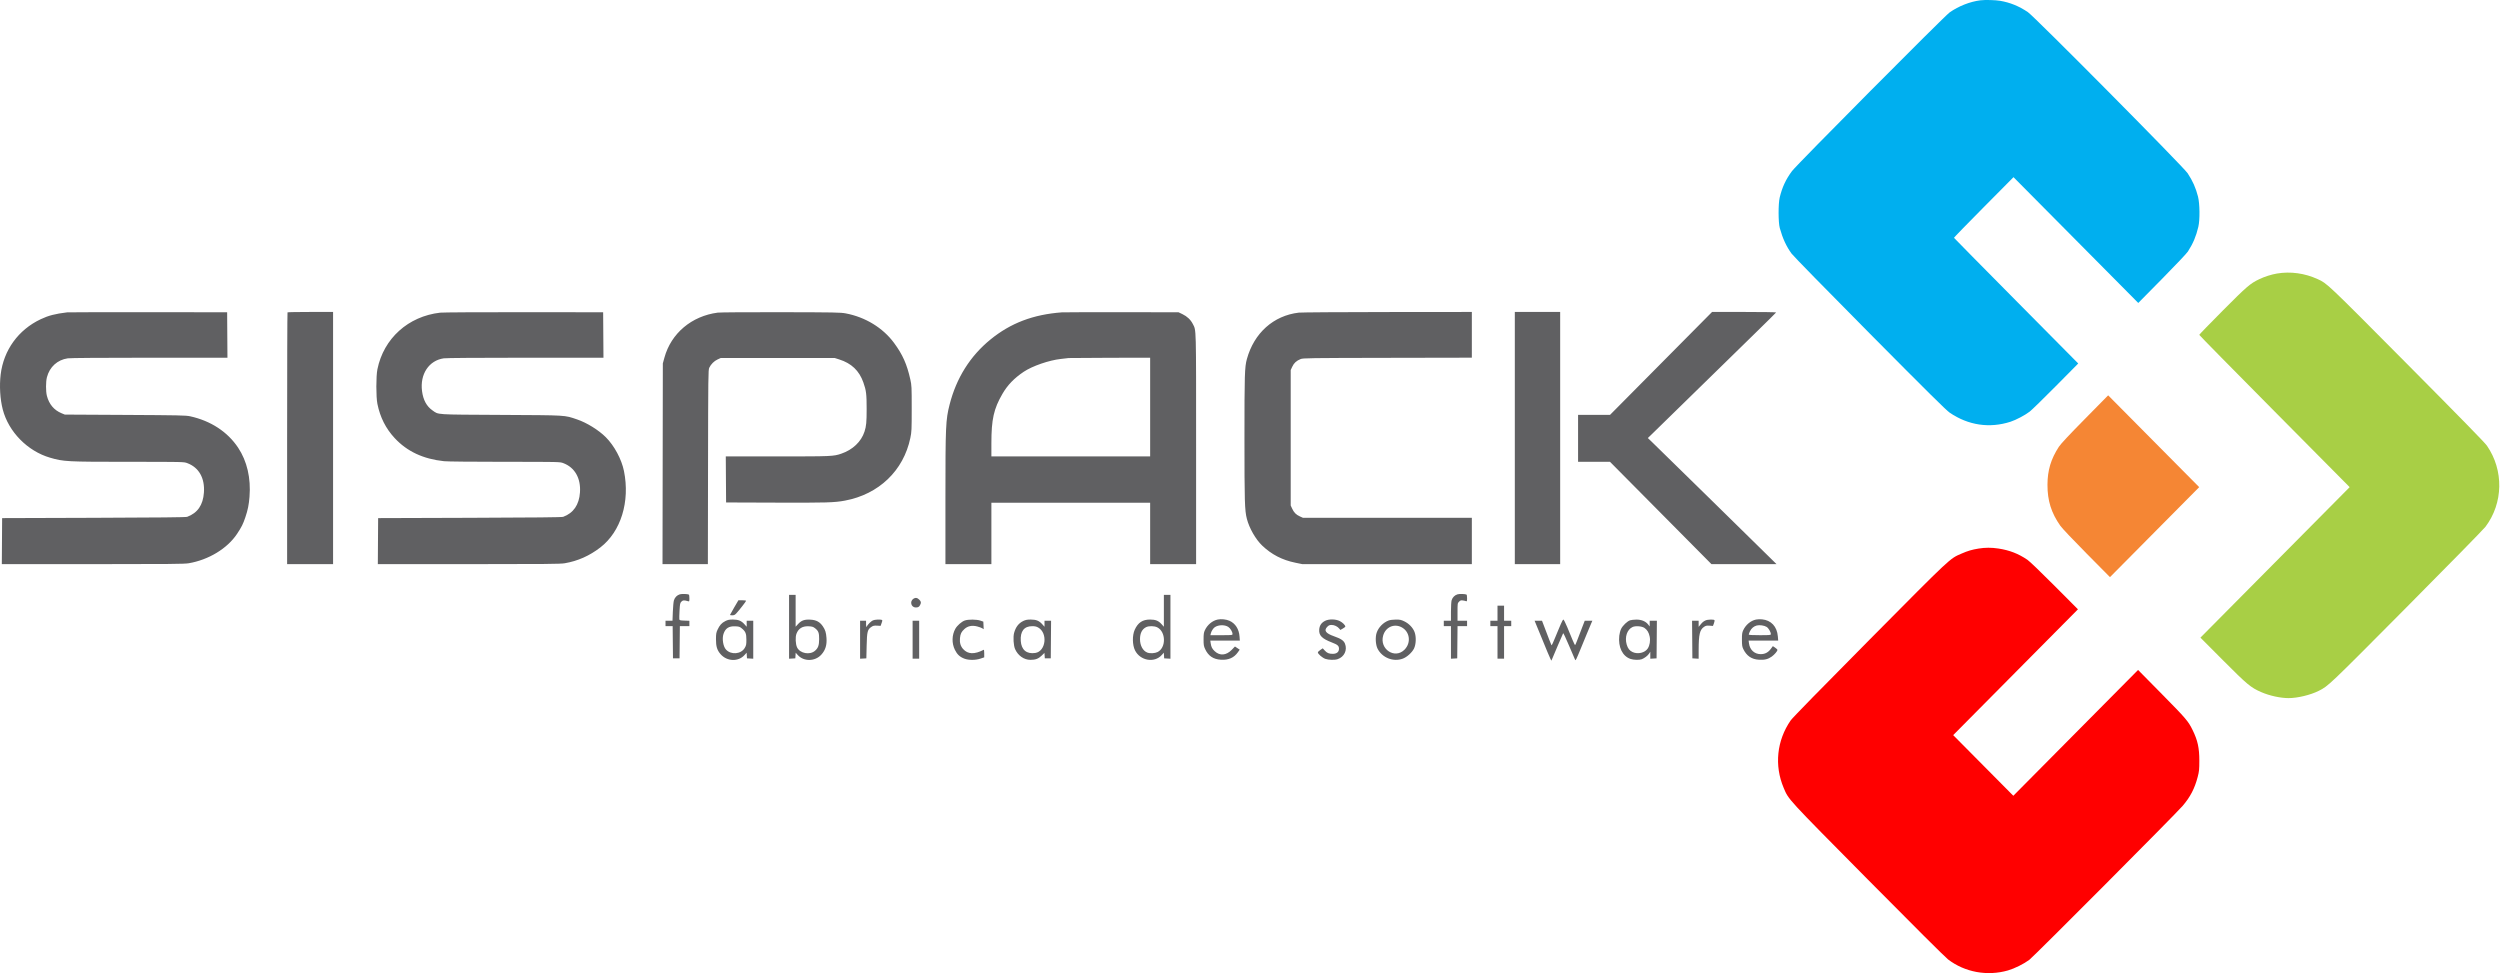
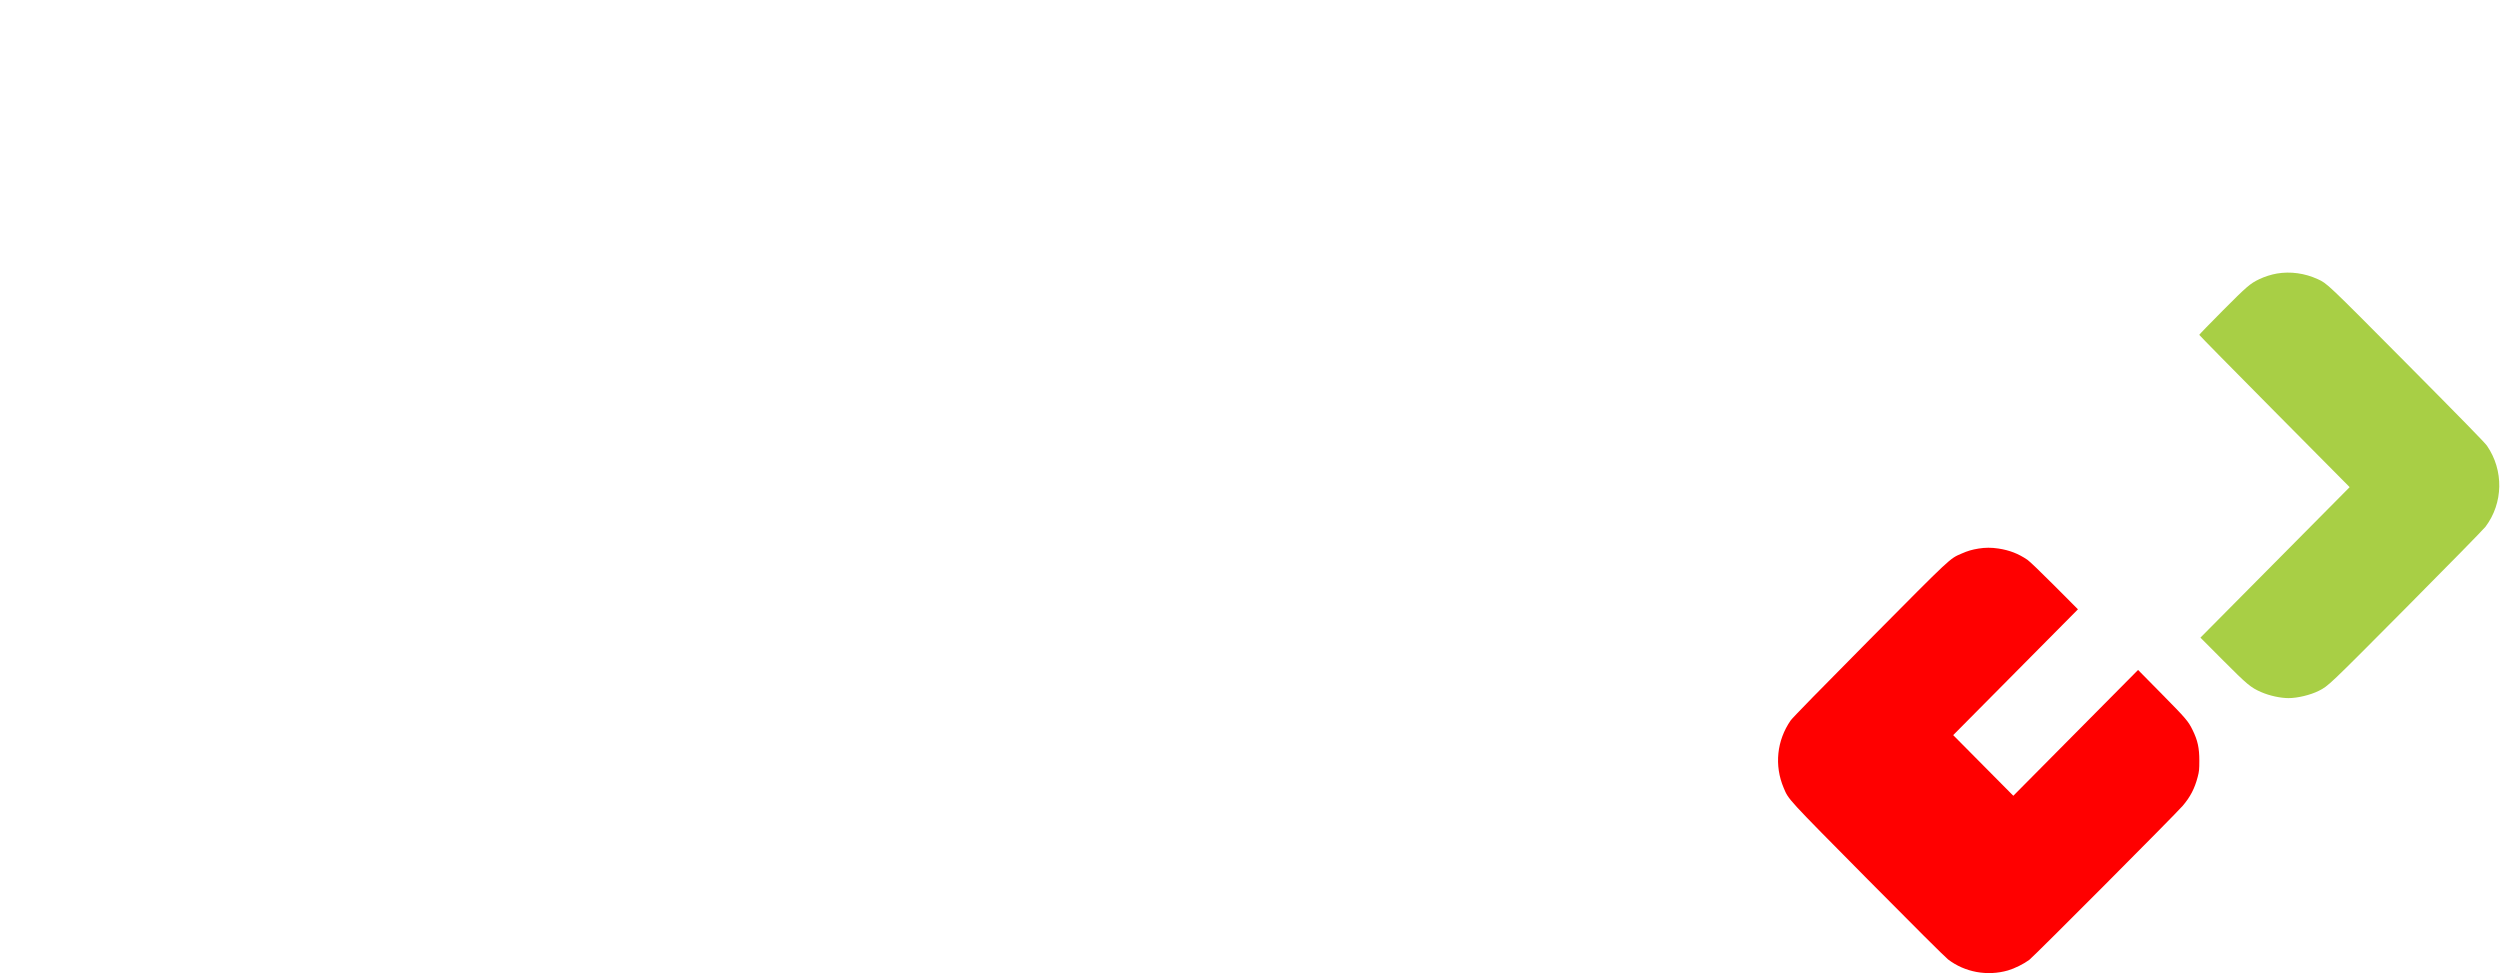
<svg xmlns="http://www.w3.org/2000/svg" width="2851" height="1110" viewBox="0 0 2851 1110" fill="none">
-   <path fill-rule="evenodd" clip-rule="evenodd" d="M76.619 356.207C62.906 357.86 55.334 359.823 46.41 364.041C20.882 376.105 4.146 399.229 0.755 427.126C-0.813 440.023 0.098 455.169 3.151 466.956C9.749 492.429 31.34 514.434 57.111 521.95C72.575 526.46 76.164 526.648 146.869 526.662C209.376 526.673 209.648 526.68 213.571 528.147C226.857 533.119 233.694 545.196 232.553 561.68C231.565 575.949 225.331 584.993 213.445 589.397C211.981 589.94 181.139 590.261 106.907 590.507L2.43 590.853L2.252 617.108L2.073 643.363L105.708 643.351C192.616 643.341 210.276 643.18 215.128 642.353C237.931 638.466 259.26 625.515 270.32 608.841C275.508 601.02 277.153 597.735 279.78 589.955C282.642 581.481 283.791 575.812 284.539 566.485C286.238 545.285 281.75 525.916 271.591 510.594C259.575 492.473 240.327 479.876 216.776 474.721C211.948 473.665 204.196 473.502 142.641 473.166L73.897 472.79L70.153 471.247C61.62 467.731 55.952 460.982 53.474 451.388C52.153 446.274 52.167 435.42 53.5 430.257C56.553 418.436 65.487 410.319 77.3 408.633C80.246 408.212 115.891 407.947 170.725 407.939L259.385 407.925L259.207 382.013L259.029 356.101L168.845 356.031C119.244 355.993 77.742 356.072 76.619 356.207ZM327.887 356.216C327.637 356.467 327.433 421.178 327.433 500.018V643.363H353.637H379.841V499.56V355.758H354.091C339.928 355.758 328.136 355.964 327.887 356.216ZM502.015 356.555C465.548 360.707 437.514 385.981 430.397 421.12C428.777 429.124 428.777 452.621 430.397 460.625C433.488 475.888 439.932 488.655 450.051 499.564C464.201 514.818 482.626 523.445 506.439 525.965C510.236 526.367 538.814 526.654 575.668 526.662C638.175 526.673 638.448 526.68 642.37 528.147C655.497 533.059 662.537 545.423 661.401 561.568C660.404 575.726 653.989 585.046 642.245 589.397C640.781 589.94 609.939 590.261 535.707 590.507L431.229 590.853L431.051 617.108L430.873 643.363L534.507 643.351C621.415 643.341 639.076 643.18 643.927 642.353C658.879 639.805 672.23 633.879 684.683 624.264C708.074 606.203 718.614 572.079 711.579 537.19C708.876 523.789 700.525 508.245 690.822 498.556C682.675 490.421 669.109 482.023 658.127 478.317C643.33 473.324 647.684 473.583 571.44 473.157C494.92 472.729 500.532 473.1 493.167 467.989C486.519 463.376 482.601 456.13 481.289 446.021C478.778 426.682 489.151 411.052 506.099 408.633C509.045 408.212 544.69 407.947 599.524 407.939L688.185 407.925L688.007 382.013L687.828 356.101L597.644 356.018C547.807 355.972 505.024 356.212 502.015 356.555ZM818.51 356.52C788.65 360.438 765.294 380.162 757.693 407.878L755.892 414.446L755.71 528.904L755.528 643.363H781.391H807.256L807.437 532.68C807.61 428.38 807.689 421.847 808.826 419.407C810.687 415.413 814.418 411.685 818.345 409.895L821.913 408.268H886.914H951.914L956.995 409.877C971.007 414.315 979.795 422.664 984.549 436.057C987.819 445.272 988.328 449.341 988.328 466.281C988.328 481.513 987.905 486 985.88 492.216C982.137 503.703 972.427 512.939 959.439 517.364C950.45 520.427 948.857 520.496 886.735 520.496H827.682L827.861 546.751L828.039 573.006L885.212 573.207C942.743 573.409 951.56 573.149 963.586 570.898C1002.25 563.663 1030.38 536.729 1038.14 499.519C1039.61 492.444 1039.71 490.5 1039.71 465.926C1039.72 441.048 1039.64 439.511 1038.12 432.668C1034.25 415.289 1029.35 404.32 1019.52 391.001C1006.85 373.849 986.859 361.638 964.506 357.394C958.603 356.272 952.175 356.154 890.657 356.03C853.171 355.955 821.16 356.172 818.51 356.52ZM1210.9 356.209C1178.15 358.68 1152.58 368.406 1129.53 387.166C1106.38 406.002 1090.58 431.18 1082.9 461.465C1078.47 478.943 1078.18 485.554 1078.17 569.059L1078.17 643.363H1104.38H1130.58V608.356V573.349H1221.1H1311.63V608.356V643.363H1337.83H1364.04V512.06C1364.04 369.09 1364.26 377.371 1360.28 369.451C1357.87 364.661 1353.81 360.807 1348.49 358.264L1343.96 356.101L1278.96 356.039C1243.21 356.006 1212.58 356.082 1210.9 356.209ZM1481.19 356.524C1452.33 359.9 1430.18 379.681 1421.96 409.418C1419.43 418.57 1419.17 427.107 1419.18 499.904C1419.18 572.222 1419.47 582.005 1421.9 591.563C1424.59 602.189 1431.95 615.085 1439.33 622.117C1450.09 632.363 1462.2 638.635 1477.12 641.695L1485.26 643.363H1581.88H1678.49V616.936V590.509H1582.2H1485.91L1482.32 588.882C1478 586.926 1475.58 584.462 1473.49 579.87L1471.92 576.438V499.217V421.996L1473.71 418.148C1475.66 413.952 1478.47 411.387 1483.2 409.483C1486.02 408.344 1492.23 408.256 1582.35 408.081L1678.49 407.893V381.826V355.758L1582.35 355.847C1529.47 355.896 1483.95 356.201 1481.19 356.524ZM1727.5 499.56V643.363H1753.36H1779.22V499.56V355.758H1753.36H1727.5V499.56ZM1894.25 414.446L1836.06 473.134H1817.85H1799.64V499.904V526.674H1817.85H1836.06L1893.91 585.018L1951.76 643.363L1988.86 643.352L2025.95 643.341L2017.11 634.635C1999.58 617.389 1984.2 602.284 1971.16 589.516C1963.86 582.364 1952.84 571.544 1946.66 565.471C1926.52 545.668 1887.89 507.867 1883.49 503.655L1879.19 499.54L1884.85 494.066C1897.2 482.12 1937.85 442.399 1966.06 414.72C1972.05 408.843 1987.82 393.42 2001.11 380.447C2014.4 367.474 2025.38 356.612 2025.5 356.309C2025.63 356.006 2009.24 355.758 1989.09 355.758H1952.44L1894.25 414.446ZM1311.63 464.21V520.496H1221.1H1130.58V505.522C1130.58 478.215 1133.27 466.202 1143.2 449.109C1149.03 439.09 1156.55 431.292 1167.43 423.991C1177.26 417.4 1196.4 410.787 1209.87 409.327C1213.99 408.881 1217.97 408.425 1218.72 408.314C1219.47 408.203 1240.68 408.07 1265.86 408.018L1311.63 407.925V464.21ZM775.29 677.762C772.044 678.737 769.525 681.312 768.526 684.674C768.068 686.216 767.518 692.07 767.304 697.682L766.915 707.885H762.935H758.954V710.974V714.063H763.027H767.1L767.281 732.425L767.462 750.786H771.206H774.949L775.13 732.425L775.312 714.063H780.746H786.18V711.002V707.941L780.572 707.741C775.65 707.567 774.934 707.379 774.712 706.212C774.574 705.481 774.68 701.031 774.949 696.324C775.398 688.484 775.58 687.625 777.116 686.075C778.812 684.365 780.085 684.289 784.648 685.631C786.106 686.059 786.18 685.898 786.18 682.266C786.18 680.168 785.915 678.286 785.591 678.084C784.326 677.295 777.547 677.083 775.29 677.762ZM1662.16 677.762C1658.97 678.721 1656.39 681.299 1655.45 684.49C1655.01 685.955 1654.67 691.688 1654.67 697.497V707.885H1650.58H1646.5V710.974V714.063H1650.58H1654.67V732.632V751.201L1658.24 750.993L1661.82 750.786L1662 732.425L1662.18 714.063H1667.61H1673.05V710.974V707.885H1667.6H1662.16V697.902C1662.16 688.088 1662.19 687.887 1663.91 686.149C1665.35 684.696 1666.11 684.445 1668.16 684.74C1669.54 684.937 1671.2 685.316 1671.85 685.583C1672.9 686.009 1673.05 685.613 1673.05 682.259C1673.05 680.165 1672.78 678.286 1672.46 678.084C1671.19 677.295 1664.41 677.083 1662.16 677.762ZM899.846 714.785V751.201L903.419 750.993L906.992 750.786L907.198 747.563L907.404 744.341L909.771 746.983C916.662 754.676 929.618 754.431 936.731 746.473C941.353 741.303 943.126 735.509 942.525 727.548C942.045 721.195 941.154 718.335 938.391 714.281C934.934 709.21 930.926 707.038 924.311 706.652C917.445 706.251 913.936 707.494 910.109 711.681L907.333 714.719V696.545V678.37H903.589H899.846V714.785ZM1327.28 696.562V714.754L1324.73 711.899C1321.15 707.897 1317.85 706.546 1311.59 706.528C1303.01 706.502 1297.78 709.977 1294.04 718.168C1291.13 724.561 1291.3 735.544 1294.4 741.732C1300.33 753.529 1316.48 756.317 1324.85 746.983L1327.21 744.341L1327.42 747.563L1327.62 750.786L1331.2 750.993L1334.77 751.201V714.785V678.37H1331.03H1327.28V696.562ZM1041.53 682.901C1037.21 685.948 1039.08 692.701 1044.25 692.762C1046.98 692.795 1048.17 692.136 1049.27 689.989C1050.7 687.199 1050.52 686.071 1048.28 683.808C1046.05 681.562 1043.84 681.265 1041.53 682.901ZM837.276 692.749C834.629 697.26 832.463 701.121 832.463 701.329C832.463 701.537 833.628 701.708 835.052 701.708C837.094 701.708 838.079 701.236 839.713 699.477C842.973 695.967 850.84 685.849 850.84 685.165C850.84 684.825 848.871 684.547 846.464 684.547H842.088L837.276 692.749ZM1707.76 699.305V707.885H1703.67H1699.59V710.974V714.063H1703.67H1707.76V732.596V751.129H1711.5H1715.24V732.596V714.063H1719.33H1723.41V710.974V707.885H1719.33H1715.24V699.305V690.725H1711.5H1707.76V699.305ZM1388.64 706.527C1382.54 707.813 1376.84 712.595 1373.98 718.833C1372.81 721.382 1372.55 723.283 1372.55 729.164C1372.55 735.507 1372.76 736.831 1374.33 740.206C1377.98 748.052 1383.66 751.877 1392.4 752.36C1401.06 752.84 1407.17 750.157 1411.61 743.923L1413.77 740.884L1411.06 739.075L1408.35 737.266L1404.69 741.042C1398.43 747.515 1391.07 748.115 1385.25 742.629C1382.36 739.91 1381.31 737.855 1380.7 733.788L1380.22 730.537H1397.06H1413.91L1413.57 725.904C1412.96 717.412 1408.82 710.93 1402.1 707.939C1398.35 706.27 1392.68 705.675 1388.64 706.527ZM2002.57 706.536C1996.48 707.801 1990.78 712.59 1987.91 718.833C1986.72 721.424 1986.48 723.244 1986.5 729.507C1986.52 735.89 1986.76 737.538 1988.04 740.168C1991.87 748.049 1997.51 751.872 2006.02 752.369C2012.4 752.741 2016.33 751.76 2020.54 748.742C2023.67 746.496 2026.98 742.589 2026.98 741.134C2026.98 740.692 2025.8 739.547 2024.37 738.591L2021.77 736.853L2019.44 739.993C2016.4 744.085 2012.75 745.981 2007.92 745.981C2000.84 745.981 1995.56 741.16 1994.56 733.797L1994.12 730.537H2010.99H2027.85L2027.46 725.792C2026.52 714.446 2019.84 707.275 2009.28 706.274C2007.22 706.079 2004.2 706.197 2002.57 706.536ZM827.168 708.282C823.014 710.369 820.633 713.016 818.259 718.181C816.776 721.412 816.521 722.947 816.497 728.821C816.462 737.22 817.751 741.44 821.754 746.026C829.083 754.423 842.012 754.876 849.083 746.983L851.449 744.341L851.655 747.563L851.861 750.786L855.434 750.993L859.008 751.201V729.543V707.885H855.264H851.521V711.319V714.754L848.968 711.899C845.391 707.897 842.086 706.546 835.829 706.528C831.649 706.515 830.03 706.843 827.168 708.282ZM995.475 707.488C993.37 708.439 989.758 711.989 988.438 714.406C987.82 715.538 987.685 715.086 987.668 711.832L987.647 707.885H984.244H980.841V729.543V751.201L984.414 750.993L987.988 750.786L988.328 736.371C988.711 720.142 989.278 717.907 993.773 714.879C995.739 713.555 996.863 713.314 1000.21 713.497L1004.26 713.72L1005.4 710.501C1006.39 707.714 1006.41 707.231 1005.55 706.898C1003.72 706.192 997.543 706.554 995.475 707.488ZM1100.17 707.637C1096.59 708.918 1091.56 713.34 1089.48 717.048C1085.47 724.202 1085.25 733.475 1088.93 741.007C1091.5 746.28 1094.62 749.184 1099.81 751.143C1104.75 753.008 1112.59 752.976 1118.2 751.066L1122.41 749.63V745.174C1122.41 742.724 1122.18 740.837 1121.9 740.983C1111.26 746.481 1103.77 746.214 1098.33 740.145C1095.37 736.845 1094.23 732.814 1094.76 727.602C1095.26 722.723 1096.36 720.506 1099.84 717.334C1103.64 713.872 1108.54 712.879 1114.39 714.389C1116.73 714.995 1119.36 715.959 1120.23 716.531L1121.8 717.571L1121.6 713.243L1121.39 708.915L1117.99 707.744C1113.72 706.273 1104.15 706.215 1100.17 707.637ZM1166.99 708.148C1161.69 710.678 1158.33 715.036 1156.48 721.769C1155.21 726.407 1155.81 736.185 1157.6 740.23C1160.92 747.695 1167.74 752.483 1175.08 752.495C1180.9 752.505 1184.22 751.258 1187.89 747.695L1191.09 744.577L1191.3 747.682L1191.5 750.786H1194.9H1198.3L1198.48 729.336L1198.66 707.885H1194.91H1191.16V711.319V714.754L1188.6 711.899C1185.03 707.9 1181.72 706.545 1175.5 706.535C1171.54 706.528 1169.64 706.888 1166.99 708.148ZM1511.19 707.973C1506.89 710.124 1504.72 713.355 1504.42 718.077C1504 724.714 1507.55 728.302 1518.85 732.655C1525.51 735.218 1526.98 736.529 1526.98 739.877C1526.98 743.489 1524.34 745.638 1519.91 745.638C1515.53 745.638 1513.37 744.735 1510.69 741.786L1508.47 739.347L1505.68 741.211C1504.14 742.236 1502.89 743.497 1502.89 744.013C1502.89 745.744 1508.08 750.229 1511.42 751.374C1515.22 752.68 1522.07 752.85 1525.42 751.721C1533.04 749.146 1536.72 741.391 1533.81 734.04C1532.41 730.517 1529.26 728.383 1521.39 725.626C1511.71 722.233 1509.45 719.011 1513.72 714.697C1515.31 713.096 1516.31 712.691 1518.66 712.693C1521.77 712.696 1525.37 714.46 1527.38 716.97L1528.53 718.396L1531.36 716.789C1532.92 715.906 1534.2 714.902 1534.2 714.557C1534.2 712.961 1531.14 709.898 1527.93 708.288C1523.22 705.92 1515.59 705.776 1511.19 707.973ZM1583.72 707.552C1577.35 709.912 1571.96 715.443 1569.88 721.765C1568.25 726.714 1568.76 735.343 1570.93 739.661C1576.19 750.124 1588.99 755.178 1599.85 751.08C1604.53 749.316 1610.21 744.196 1612.47 739.709C1614.87 734.954 1615.21 726.259 1613.2 720.872C1611.34 715.861 1606.79 711.109 1601.38 708.529C1597.76 706.801 1596.38 706.521 1591.71 706.561C1588.72 706.588 1585.12 707.034 1583.72 707.552ZM1779.89 711.832C1778.69 714.758 1777.15 718.412 1776.46 719.953C1775.77 721.493 1774.57 724.403 1773.78 726.418C1771.56 732.086 1769.63 736.191 1769.32 735.879C1769.09 735.642 1766.25 728.314 1759.62 710.803L1758.51 707.885H1754.28H1750.05L1752.8 714.578C1754.31 718.258 1757.08 724.977 1758.95 729.507C1760.82 734.038 1763.42 740.37 1764.73 743.579C1766.04 746.788 1767.58 750.316 1768.14 751.42L1769.17 753.427L1770.37 750.734C1771.03 749.252 1773.95 742.326 1776.88 735.342C1779.8 728.357 1782.4 722.395 1782.65 722.092C1782.9 721.789 1785.95 728.275 1789.42 736.507C1792.89 744.738 1795.98 751.935 1796.28 752.501C1796.88 753.628 1797.31 752.75 1803.13 738.602C1804.96 734.166 1807.94 726.908 1809.77 722.472C1811.59 718.035 1813.73 712.939 1814.51 711.146L1815.93 707.885H1811.58H1807.24L1803.86 716.637C1802.01 721.451 1799.63 727.644 1798.58 730.4C1797.54 733.157 1796.5 735.526 1796.27 735.665C1796.05 735.804 1794.76 733.241 1793.4 729.967C1792.04 726.694 1789.3 720.078 1787.31 715.264C1785.31 710.451 1783.32 706.513 1782.88 706.513C1782.44 706.513 1781.09 708.906 1779.89 711.832ZM1858.98 707.384C1855.77 708.419 1850.62 713.323 1848.72 717.149C1847.84 718.938 1846.89 722.45 1846.62 724.954C1845.22 737.94 1850.21 748.276 1859.4 751.435C1862.97 752.663 1869.46 752.835 1872.26 751.777C1875.33 750.613 1879.14 747.701 1880.61 745.383L1881.98 743.235L1881.99 747.218L1882 751.201L1885.57 750.993L1889.15 750.786L1889.33 729.336L1889.51 707.885H1885.41H1881.32L1881.31 711.146L1881.3 714.406L1879.49 712.09C1876.72 708.535 1871.76 706.513 1866.01 706.589C1863.38 706.624 1860.22 706.981 1858.98 707.384ZM1944.96 707.533C1942.49 708.704 1941.43 709.595 1939 712.572L1937.13 714.854V711.37V707.885H1933.38H1929.63L1929.81 729.336L1929.98 750.786L1933.56 750.993L1937.13 751.201L1937.15 741.04C1937.19 723.44 1938.42 718.206 1943.29 714.863C1945.25 713.524 1946.29 713.301 1949.55 713.53L1953.45 713.806L1954.55 710.899C1955.16 709.299 1955.45 707.658 1955.2 707.252C1954.55 706.192 1947.37 706.39 1944.96 707.533ZM1040.74 729.507V751.129H1044.48H1048.22V729.507V707.885H1044.48H1040.74V729.507ZM1400.64 714.864C1402.98 716.325 1405.56 720.564 1405.56 722.959C1405.56 724.318 1405.18 724.359 1392.95 724.359H1380.35L1380.79 722.472C1381.42 719.775 1383.54 716.439 1385.4 715.207C1389.59 712.44 1396.5 712.285 1400.64 714.864ZM2014.63 714.901C2016.87 716.298 2019.44 720.684 2019.47 723.158C2019.49 724.259 2018.44 724.359 2006.9 724.359C1997.65 724.359 1994.3 724.143 1994.3 723.547C1994.3 723.099 1994.94 721.403 1995.72 719.776C1997.28 716.53 2000.1 714.156 2003.4 713.311C2006.57 712.501 2012.01 713.272 2014.63 714.901ZM1598.06 715.161C1607.81 720.064 1609.62 732.934 1601.68 740.911C1590.64 752.006 1572.91 740.219 1577.38 724.744C1580.1 715.292 1589.58 710.9 1598.06 715.161ZM845.856 716.549C850.227 720.112 851.18 722.432 851.18 729.507C851.18 735.003 850.975 736.038 849.318 738.879C845.119 746.085 833.674 747.075 827.892 740.732C824.651 737.179 823.257 728.339 825.08 722.917C827.236 716.507 831.138 713.959 838.369 714.239C842.667 714.405 843.565 714.682 845.856 716.549ZM929.347 716.337C933.338 719.407 934.227 721.713 934.159 728.821C934.092 735.994 933.065 738.916 929.5 742.073C923.607 747.291 912.324 745.225 908.999 738.32C907.22 734.627 906.851 726.514 908.289 722.718C910.556 716.731 915.119 713.906 922.03 714.21C926.077 714.388 927.26 714.732 929.347 716.337ZM1183.99 715.629C1195.14 722 1192.73 742.811 1180.63 744.64C1170.77 746.131 1164.73 741.123 1164.09 730.933C1163.39 719.878 1167.89 714.1 1177.2 714.09C1180.19 714.087 1182.01 714.501 1183.99 715.629ZM1319.78 715.43C1329.74 720.554 1329.94 738.738 1320.09 743.589C1317.03 745.095 1311.52 745.395 1308.44 744.223C1303.38 742.298 1300.05 736.209 1300.06 728.867C1300.07 722.085 1302.41 717.495 1307.02 715.203C1310.19 713.624 1316.49 713.736 1319.78 715.43ZM1875.3 716.06C1878.49 718.264 1880.34 721.311 1881.29 725.952C1882.26 730.636 1881.37 736.093 1879.06 739.589C1875.85 744.461 1867.79 746.364 1861.87 743.65C1858.4 742.06 1856.42 739.567 1855.11 735.123C1852.6 726.569 1855.49 717.908 1861.85 715.01C1865.16 713.497 1872.42 714.064 1875.3 716.06Z" fill="#606062" />
  <path fill-rule="evenodd" clip-rule="evenodd" d="M2256.34 625.584C2248.67 626.855 2244.15 628.186 2237.09 631.256C2223.19 637.296 2226.73 633.987 2132.05 729.47C2077.65 784.325 2044.04 818.73 2042.11 821.524C2026.23 844.477 2023.28 872.944 2034.11 898.513C2039.89 912.145 2037.01 909.003 2130.35 1003.3C2181.6 1055.06 2218.35 1091.66 2221.56 1094.12C2240.68 1108.76 2266.3 1113.47 2289.89 1106.68C2297.33 1104.53 2307.98 1099.25 2314.2 1094.61C2319.3 1090.81 2480.69 928.784 2488.99 919.135C2497.77 908.925 2502.81 899.249 2506.26 885.954C2507.9 879.614 2508.11 877.605 2508.12 867.514C2508.13 852.983 2506.24 844.326 2500.48 832.611C2495.44 822.339 2493.11 819.616 2465.44 791.567L2438.26 764.012L2367.13 835.754L2296 907.497L2261.71 872.921L2227.42 838.345L2298.55 766.603L2369.69 694.861L2342.96 668.028C2327.2 652.194 2314.51 640.028 2312.02 638.351C2301.61 631.327 2291.72 627.494 2278.98 625.542C2271.11 624.336 2263.8 624.349 2256.34 625.584Z" fill="#FF0000" />
-   <path fill-rule="evenodd" clip-rule="evenodd" d="M2377.58 477.792C2359.25 496.401 2350.06 506.235 2347.9 509.552C2338.83 523.537 2335 536.299 2334.94 552.796C2334.87 570.921 2339.28 584.985 2349.63 599.617C2351.67 602.514 2364.14 615.684 2379.67 631.367L2406.21 658.166L2457.09 606.852L2507.97 555.538L2456.06 503.188L2404.14 450.838L2377.58 477.792Z" fill="#F58634" />
  <path fill-rule="evenodd" clip-rule="evenodd" d="M2596.64 311.933C2590.21 313.022 2582.43 315.509 2576.39 318.411C2566.03 323.392 2562.36 326.553 2534.75 354.305C2520.05 369.072 2508.03 381.472 2508.03 381.861C2508.03 382.25 2546.62 421.487 2593.79 469.054L2679.55 555.539L2594.46 641.352L2509.37 727.165L2535.08 752.959C2562.94 780.917 2566.76 784.092 2578.82 789.338C2588.21 793.418 2600.61 796.128 2609.92 796.128C2620.12 796.128 2634.99 792.54 2644.31 787.829C2655.33 782.259 2655 782.574 2744.42 692.547C2791.9 644.753 2832.4 603.431 2834.44 600.72C2854.78 573.655 2855.46 536.41 2836.12 508.295C2833.75 504.849 2806.46 476.917 2745.08 415.106C2652.94 322.32 2653.97 323.289 2643.02 318.282C2628.33 311.566 2612.02 309.333 2596.64 311.933Z" fill="#A8CF45" />
-   <path fill-rule="evenodd" clip-rule="evenodd" d="M2258.44 0.356C2246.6 1.847 2233.63 6.945 2223.39 14.133C2217.4 18.332 2049.06 187.769 2043.63 195.063C2036.58 204.518 2032.42 213.451 2029.58 225.2C2027.86 232.376 2027.9 253.682 2029.66 260.043C2032.94 271.934 2037.15 281.044 2043.12 289.215C2045.14 291.967 2083.29 330.981 2132.46 380.555C2198.17 446.815 2219.49 467.919 2223.46 470.624C2244.66 485.068 2268.86 488.671 2292.81 480.945C2298.96 478.963 2309.32 473.494 2314.59 469.446C2317.02 467.579 2330.49 454.458 2344.51 440.289L2370.01 414.526L2299.25 343.101C2260.33 303.816 2228.41 271.451 2228.32 271.176C2228.23 270.902 2243.46 255.236 2262.18 236.361L2296.21 202.045L2367.35 273.773L2438.48 345.5L2465.58 318.044C2480.81 302.617 2493.74 288.933 2495.1 286.812C2501.04 277.538 2504.38 269.645 2506.98 258.67C2508.87 250.714 2508.67 232.255 2506.6 224.158C2504.05 214.206 2500.57 206.365 2494.78 197.579C2489.84 190.083 2319.97 18.772 2312.55 13.798C2302.29 6.929 2292.39 2.894 2280.98 0.933C2275.53 -0.005 2263.71 -0.307 2258.44 0.356Z" fill="#00AFEF" />
</svg>